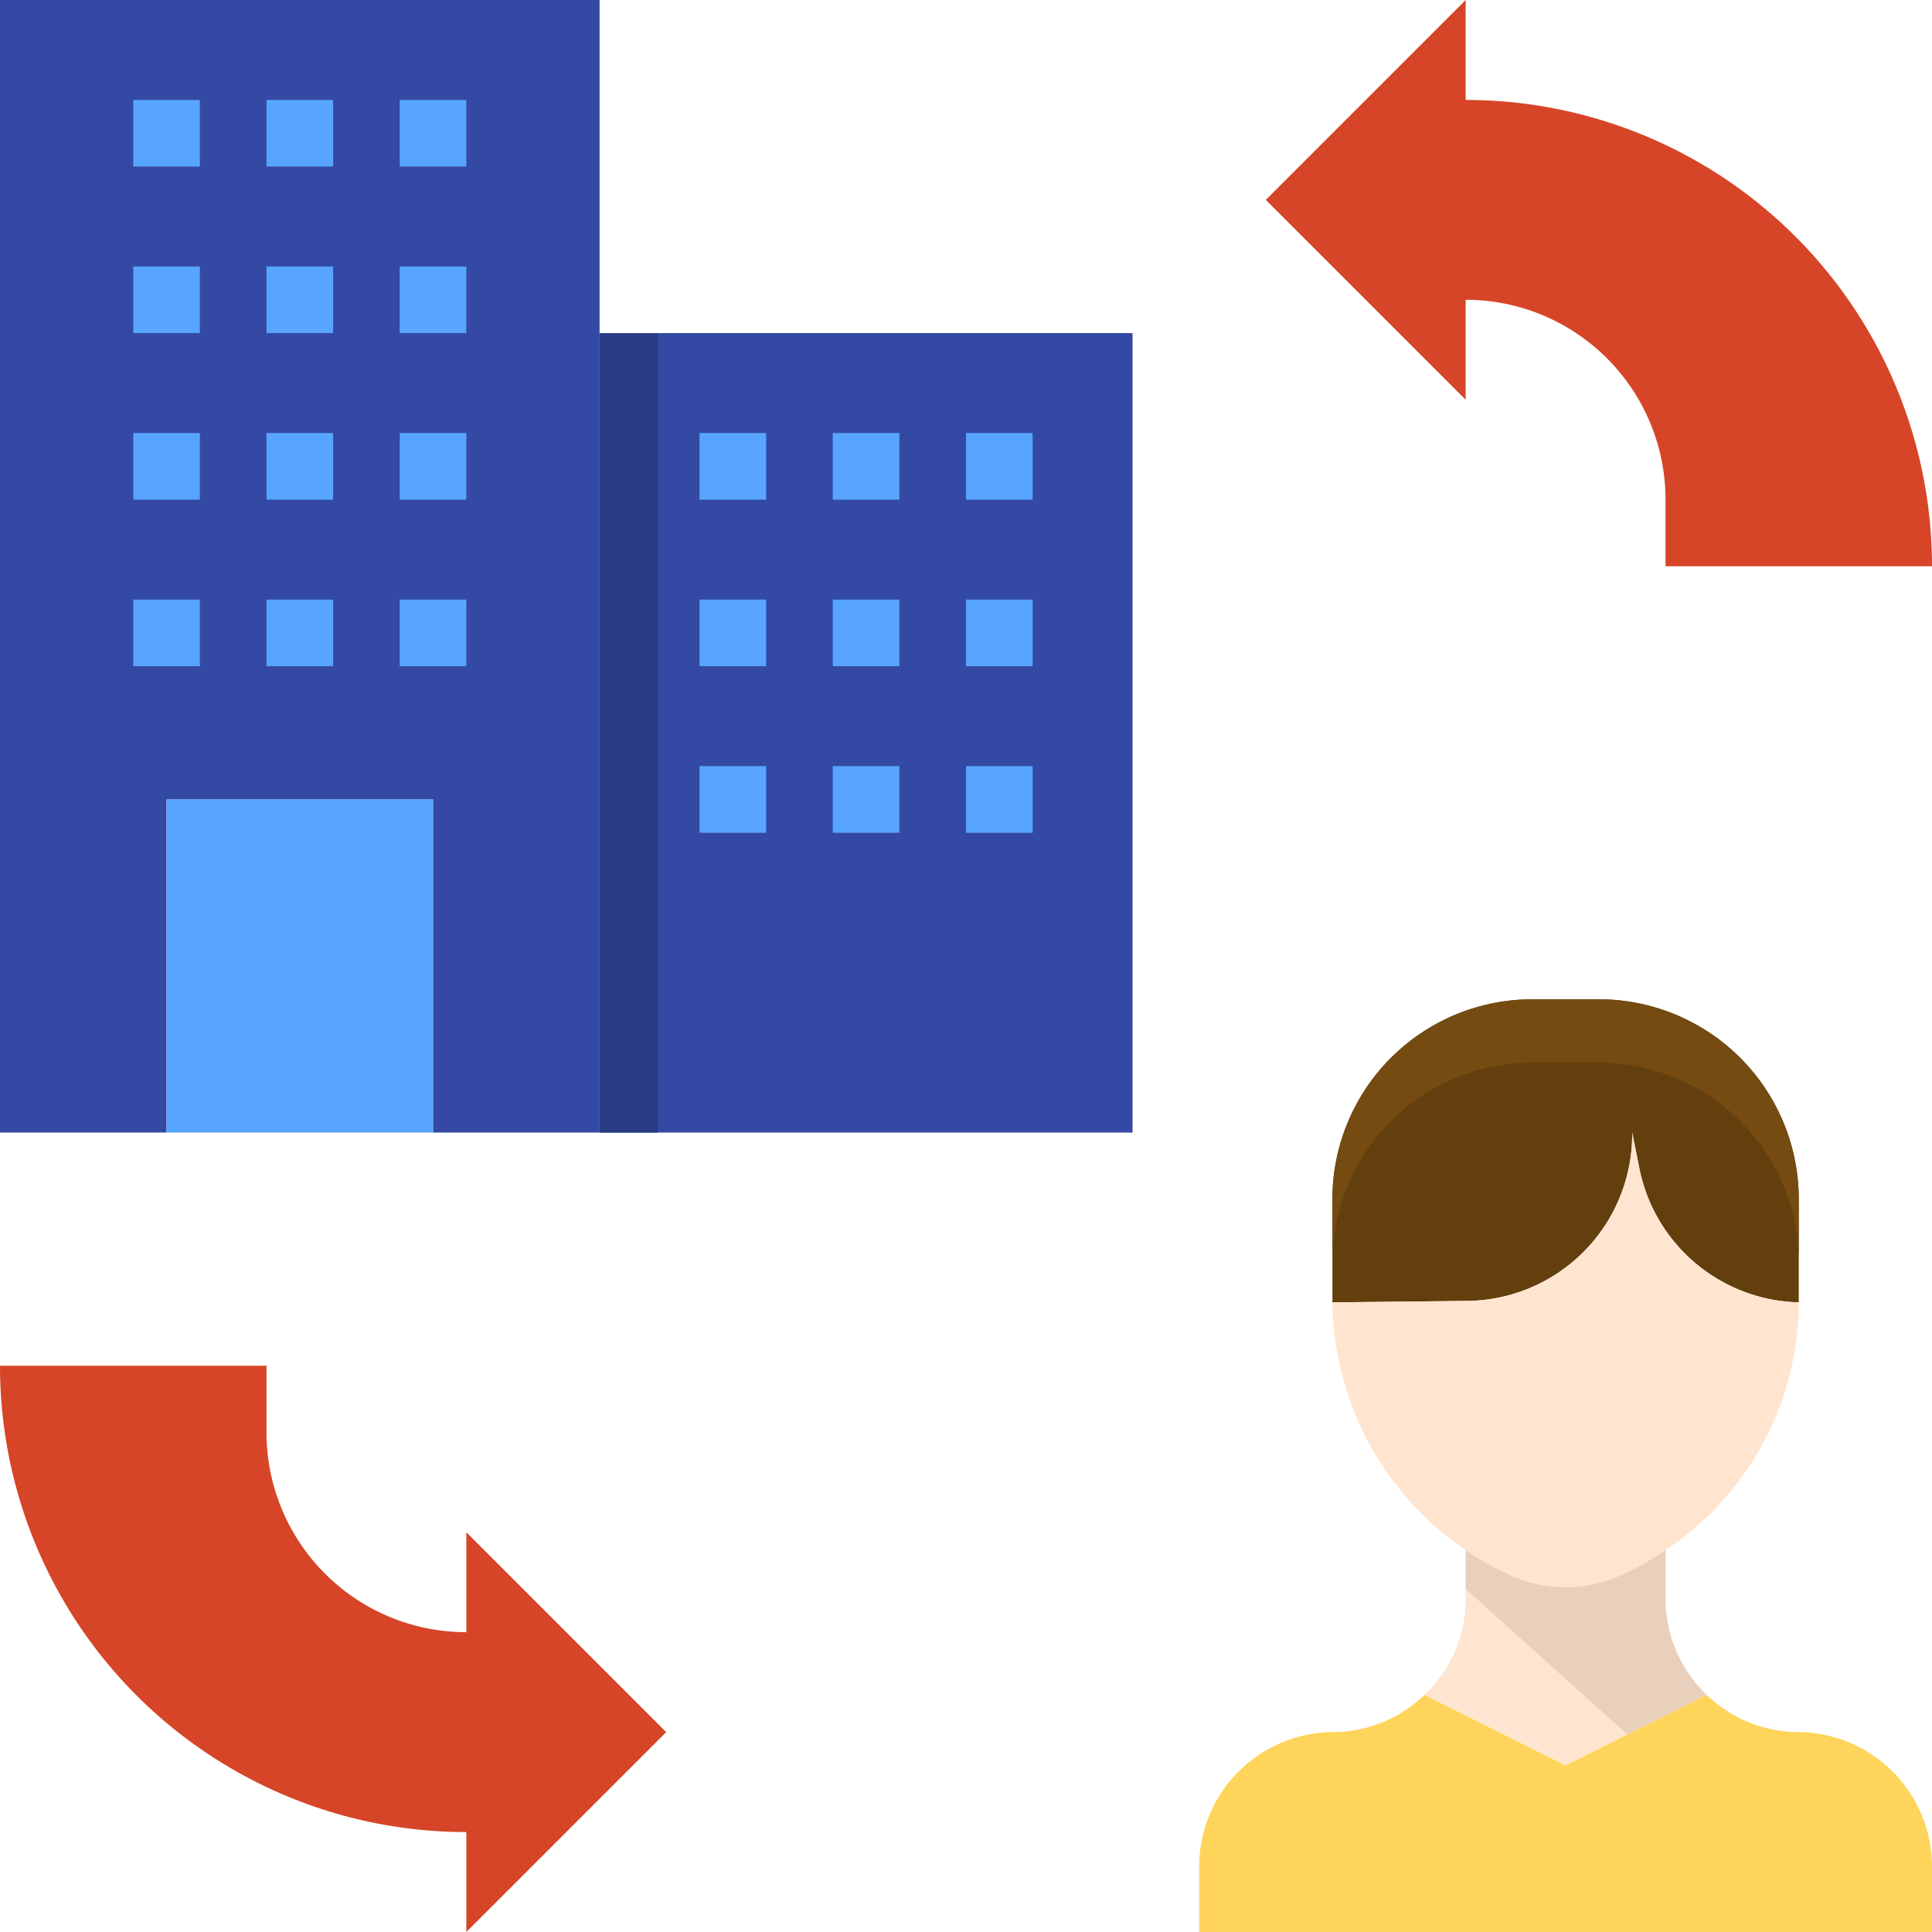
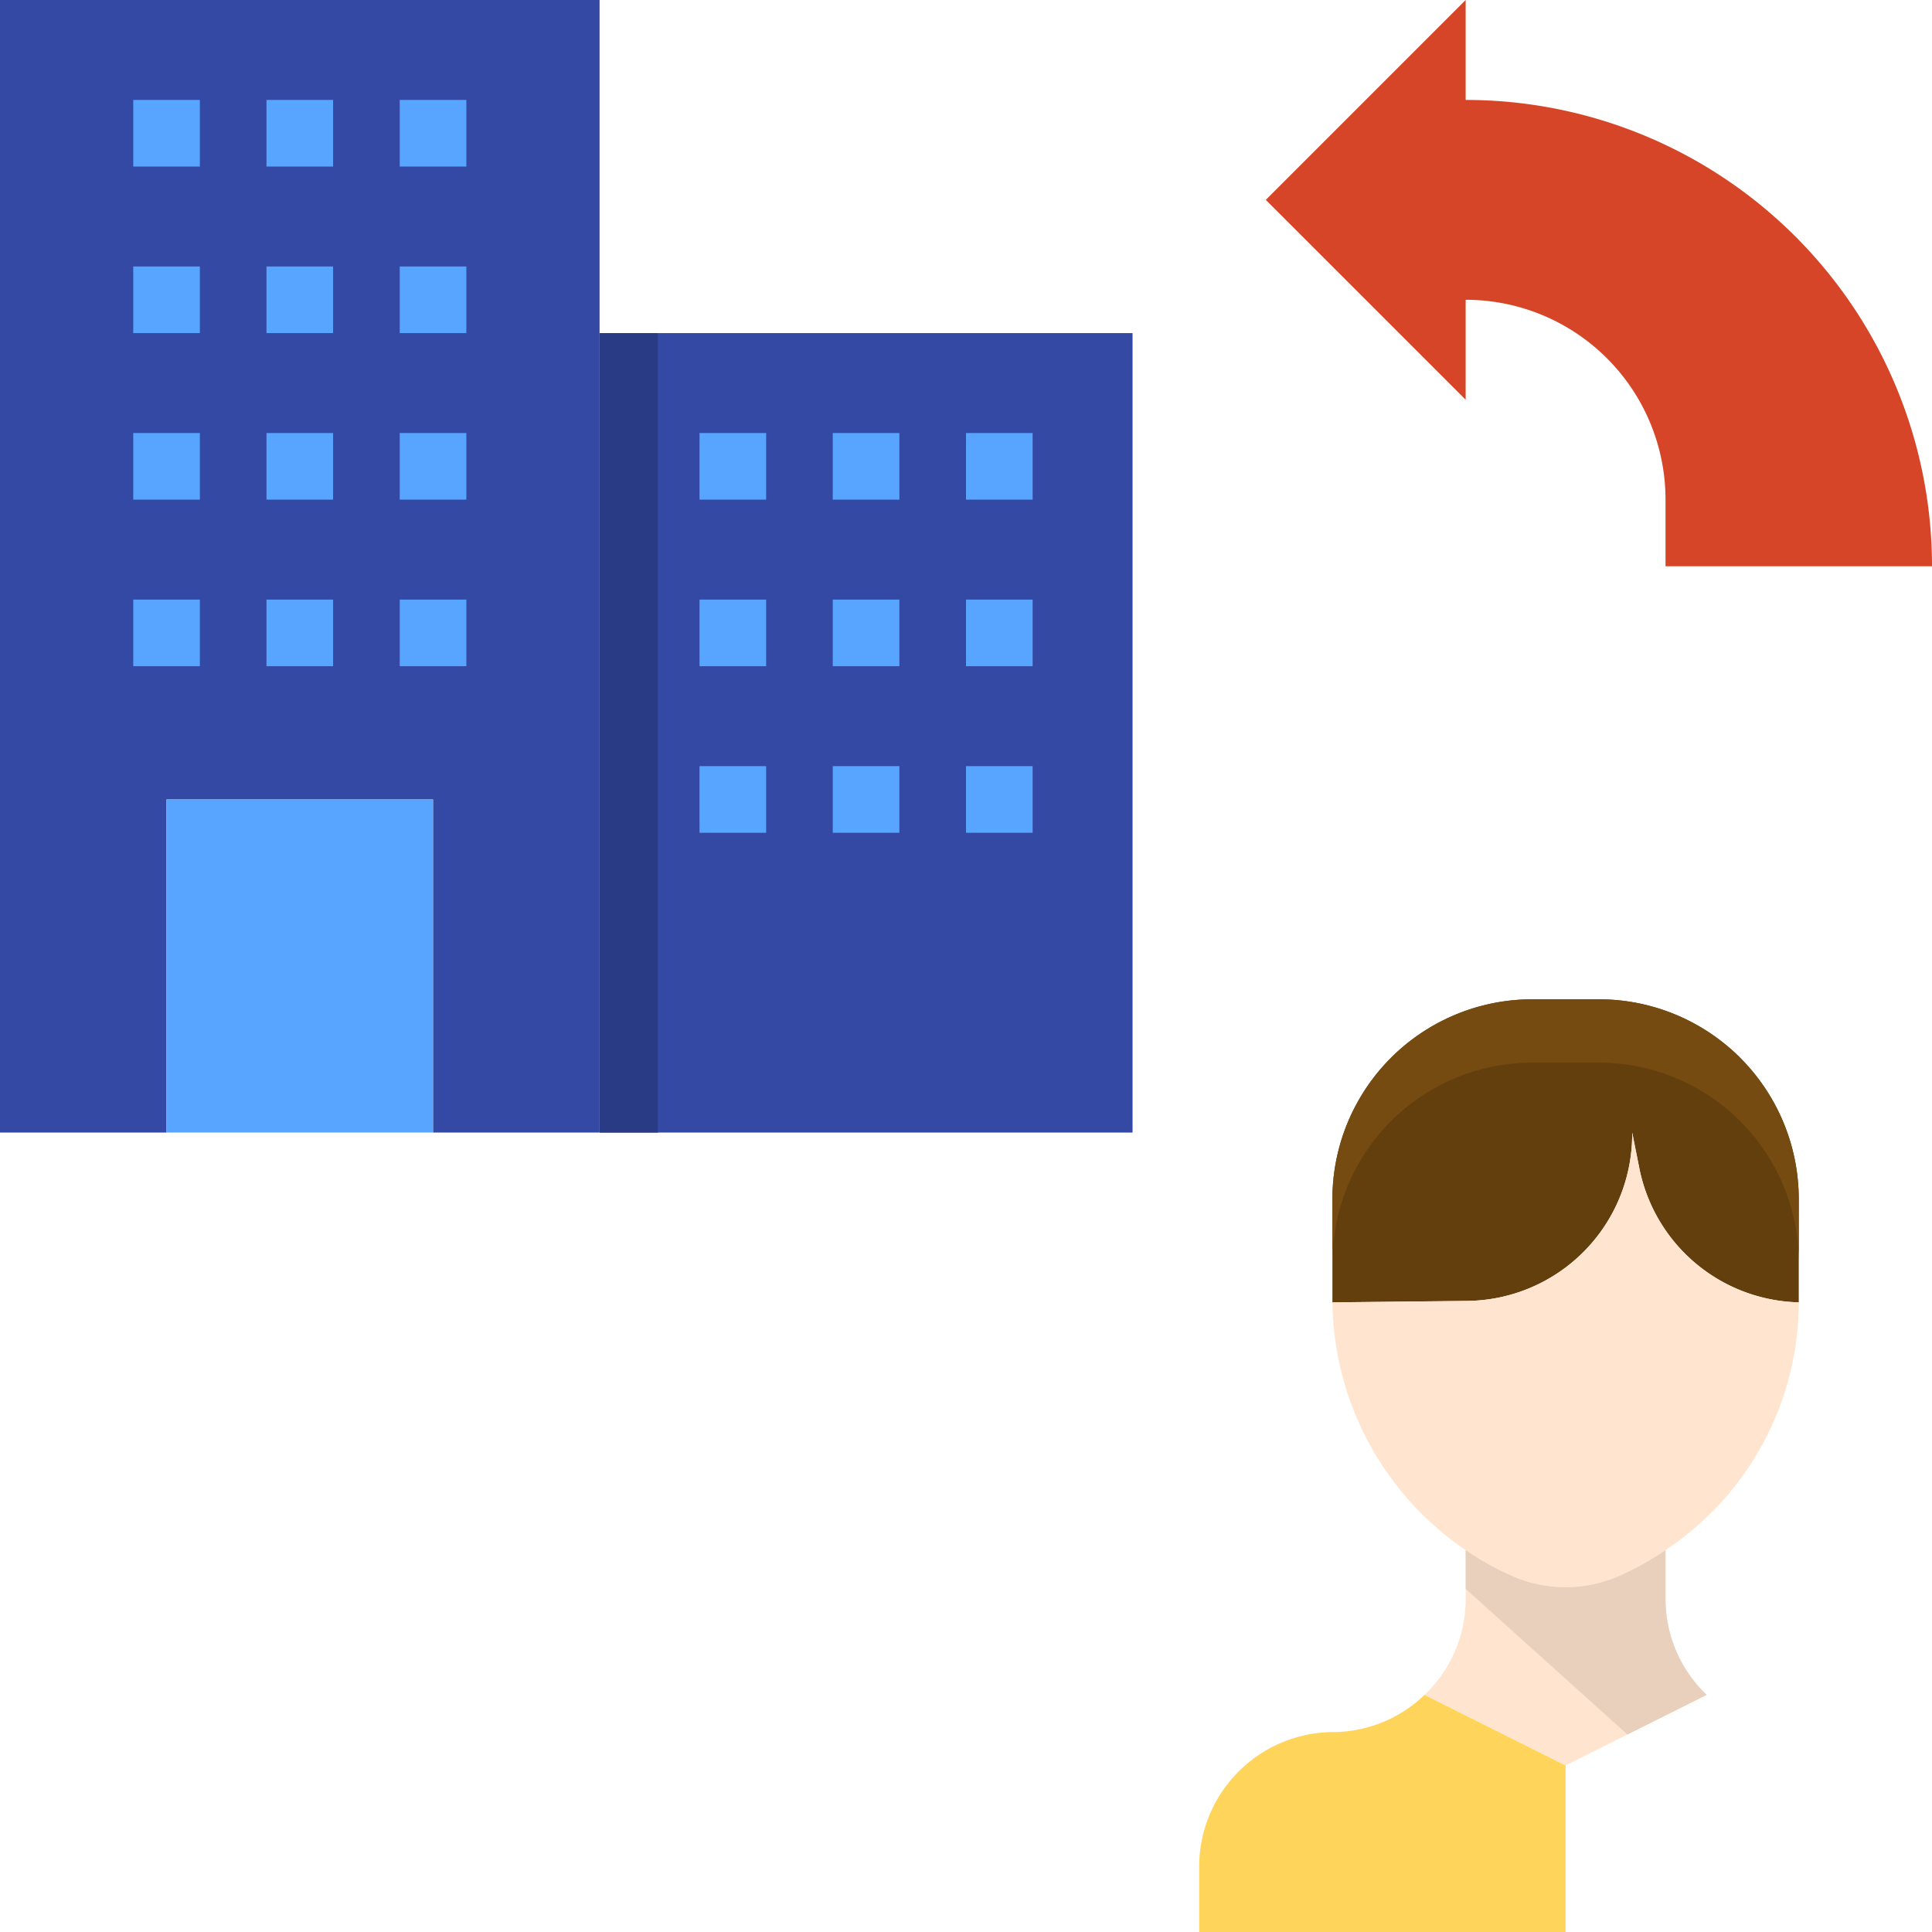
<svg xmlns="http://www.w3.org/2000/svg" width="177.496" height="177.496" viewBox="0 0 177.496 177.496">
  <g id="b2c" transform="translate(-3 -3)">
-     <path id="Path_4010" data-name="Path 4010" d="M45.844,86.844v9.181L64.206,77.663,45.844,59.3v9.181A18.361,18.361,0,0,1,27.482,50.121V44H3A42.844,42.844,0,0,0,45.844,86.844Z" transform="translate(0 84.471)" fill="#d64528" />
    <path id="Path_4011" data-name="Path 4011" d="M59.362,12.181V3L41,21.362,59.362,39.723V30.542A18.361,18.361,0,0,1,77.723,48.9v6.121h24.482A42.844,42.844,0,0,0,59.362,12.181Z" transform="translate(78.291 0)" fill="#d64528" />
    <path id="Path_4012" data-name="Path 4012" d="M71.689,62.838a12.181,12.181,0,0,1-3.783-8.82V49.535a27.152,27.152,0,0,1-4.358,2.418,12.244,12.244,0,0,1-9.643,0,27.02,27.02,0,0,1-4.358-2.418v4.483a12.181,12.181,0,0,1-3.783,8.82l12.96,6.482Z" transform="translate(88.108 95.875)" fill="#ffe5cf" />
    <path id="Path_4013" data-name="Path 4013" d="M70.542,45.391v-.15l.658,3.293A15.32,15.32,0,0,0,85.844,60.842V51.362A18.361,18.361,0,0,0,67.482,33H61.362A18.361,18.361,0,0,0,43,51.362v9.484l12.394-.135A15.322,15.322,0,0,0,70.542,45.391Z" transform="translate(82.411 61.808)" fill="#633f0e" />
    <path id="Path_4014" data-name="Path 4014" d="M69.245,77.778A27.021,27.021,0,0,0,73.6,75.361,27.354,27.354,0,0,0,85.844,52.6,15.32,15.32,0,0,1,71.2,40.3L70.542,37v.15A15.318,15.318,0,0,1,55.394,52.467L43,52.6A27.906,27.906,0,0,0,59.6,77.778,12.252,12.252,0,0,0,69.245,77.778Z" transform="translate(82.411 70.049)" fill="#ffe5cf" />
    <path id="Path_4015" data-name="Path 4015" d="M67.482,33H61.362A18.361,18.361,0,0,0,43,51.362v5.818A18.361,18.361,0,0,1,61.362,38.818h6.121A18.361,18.361,0,0,1,85.844,57.179V51.362A18.361,18.361,0,0,0,67.482,33Z" transform="translate(82.411 61.808)" fill="#754b11" />
    <path id="Path_4016" data-name="Path 4016" d="M61.862,66.477l7.28-3.642a12.168,12.168,0,0,1-3.783-8.817V49.535A27.152,27.152,0,0,1,61,51.953a12.244,12.244,0,0,1-9.643,0A27.02,27.02,0,0,1,47,49.535V53.1Z" transform="translate(90.654 95.875)" fill="#e8d0bc" />
    <path id="Path_4017" data-name="Path 4017" d="M59.7,53.882A12.188,12.188,0,0,1,51.241,57.3,12.37,12.37,0,0,0,39,69.544v6.121H72.663v-15.3Z" transform="translate(74.17 104.831)" fill="#ffd45a" />
-     <path id="Path_4018" data-name="Path 4018" d="M62.963,53.882A12.188,12.188,0,0,0,71.422,57.3,12.37,12.37,0,0,1,83.663,69.544v6.121H50v-15.3Z" transform="translate(96.833 104.831)" fill="#ffd45a" />
    <path id="Path_4019" data-name="Path 4019" d="M21,13V86.447H69.964V13Z" transform="translate(37.085 20.603)" fill="#3449a3" />
    <path id="Path_4020" data-name="Path 4020" d="M3,3V107.049H18.3v-30.6H42.784v30.6h15.3V3Z" transform="translate(0 0)" fill="#3449a3" />
    <path id="Path_4021" data-name="Path 4021" d="M8,27H32.482V57.6H8Z" transform="translate(10.301 49.447)" fill="#57a5ff" />
    <path id="Path_4022" data-name="Path 4022" d="M21,13h5.355V86.447H21Z" transform="translate(37.085 20.603)" fill="#2a3b85" />
    <g id="Group_440" data-name="Group 440" transform="translate(15.241 12.181)">
      <path id="Path_4023" data-name="Path 4023" d="M7,6h6.121v6.121H7Z" transform="translate(-7 -6)" fill="#57a5ff" />
      <path id="Path_4024" data-name="Path 4024" d="M11,6h6.121v6.121H11Z" transform="translate(1.241 -6)" fill="#57a5ff" />
      <path id="Path_4025" data-name="Path 4025" d="M15,6h6.121v6.121H15Z" transform="translate(9.482 -6)" fill="#57a5ff" />
      <path id="Path_4026" data-name="Path 4026" d="M7,11h6.121v6.121H7Z" transform="translate(-7 4.301)" fill="#57a5ff" />
      <path id="Path_4027" data-name="Path 4027" d="M11,11h6.121v6.121H11Z" transform="translate(1.241 4.301)" fill="#57a5ff" />
      <path id="Path_4028" data-name="Path 4028" d="M15,11h6.121v6.121H15Z" transform="translate(9.482 4.301)" fill="#57a5ff" />
      <path id="Path_4029" data-name="Path 4029" d="M7,16h6.121v6.121H7Z" transform="translate(-7 14.603)" fill="#57a5ff" />
      <path id="Path_4030" data-name="Path 4030" d="M11,16h6.121v6.121H11Z" transform="translate(1.241 14.603)" fill="#57a5ff" />
      <path id="Path_4031" data-name="Path 4031" d="M15,16h6.121v6.121H15Z" transform="translate(9.482 14.603)" fill="#57a5ff" />
      <path id="Path_4032" data-name="Path 4032" d="M7,21h6.121v6.121H7Z" transform="translate(-7 24.904)" fill="#57a5ff" />
      <path id="Path_4033" data-name="Path 4033" d="M11,21h6.121v6.121H11Z" transform="translate(1.241 24.904)" fill="#57a5ff" />
      <path id="Path_4034" data-name="Path 4034" d="M15,21h6.121v6.121H15Z" transform="translate(9.482 24.904)" fill="#57a5ff" />
      <path id="Path_4035" data-name="Path 4035" d="M24,16h6.121v6.121H24Z" transform="translate(28.025 14.603)" fill="#57a5ff" />
      <path id="Path_4036" data-name="Path 4036" d="M28,16h6.121v6.121H28Z" transform="translate(36.266 14.603)" fill="#57a5ff" />
      <path id="Path_4037" data-name="Path 4037" d="M32,16h6.121v6.121H32Z" transform="translate(44.507 14.603)" fill="#57a5ff" />
      <path id="Path_4038" data-name="Path 4038" d="M24,21h6.121v6.121H24Z" transform="translate(28.025 24.904)" fill="#57a5ff" />
      <path id="Path_4039" data-name="Path 4039" d="M28,21h6.121v6.121H28Z" transform="translate(36.266 24.904)" fill="#57a5ff" />
      <path id="Path_4040" data-name="Path 4040" d="M32,21h6.121v6.121H32Z" transform="translate(44.507 24.904)" fill="#57a5ff" />
      <path id="Path_4041" data-name="Path 4041" d="M24,26h6.121v6.121H24Z" transform="translate(28.025 35.206)" fill="#57a5ff" />
      <path id="Path_4042" data-name="Path 4042" d="M28,26h6.121v6.121H28Z" transform="translate(36.266 35.206)" fill="#57a5ff" />
      <path id="Path_4043" data-name="Path 4043" d="M32,26h6.121v6.121H32Z" transform="translate(44.507 35.206)" fill="#57a5ff" />
    </g>
  </g>
</svg>